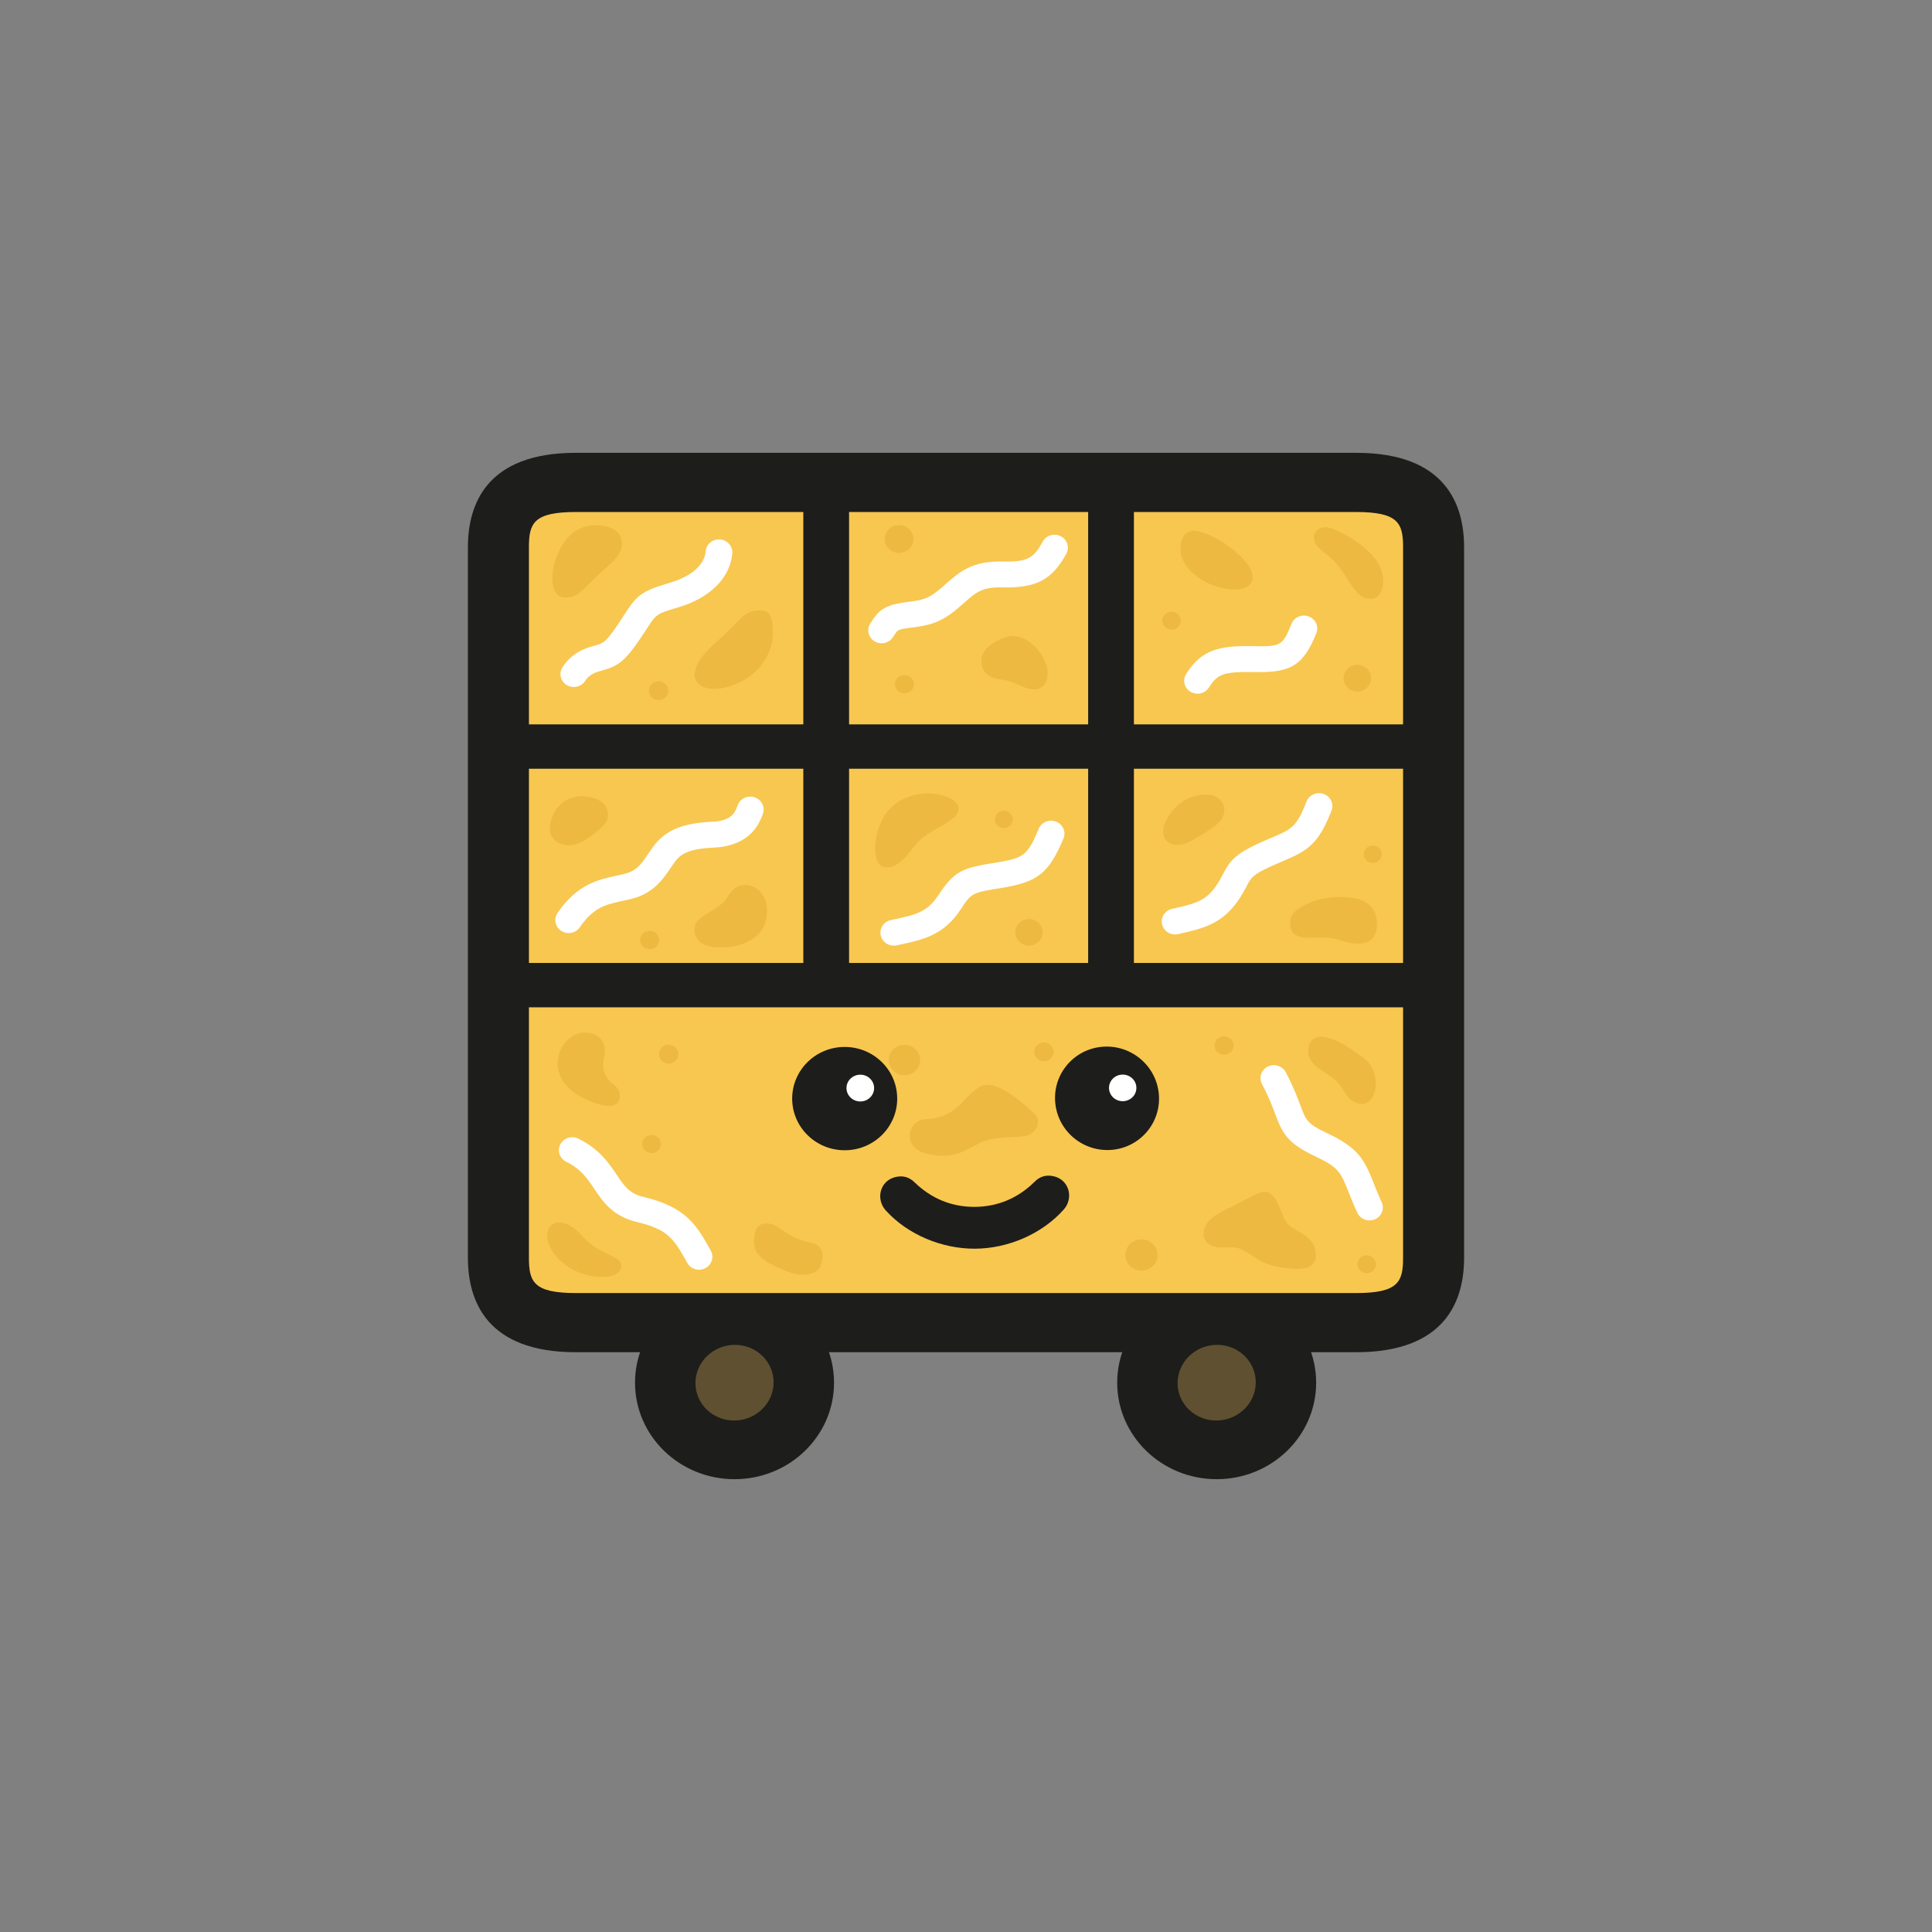
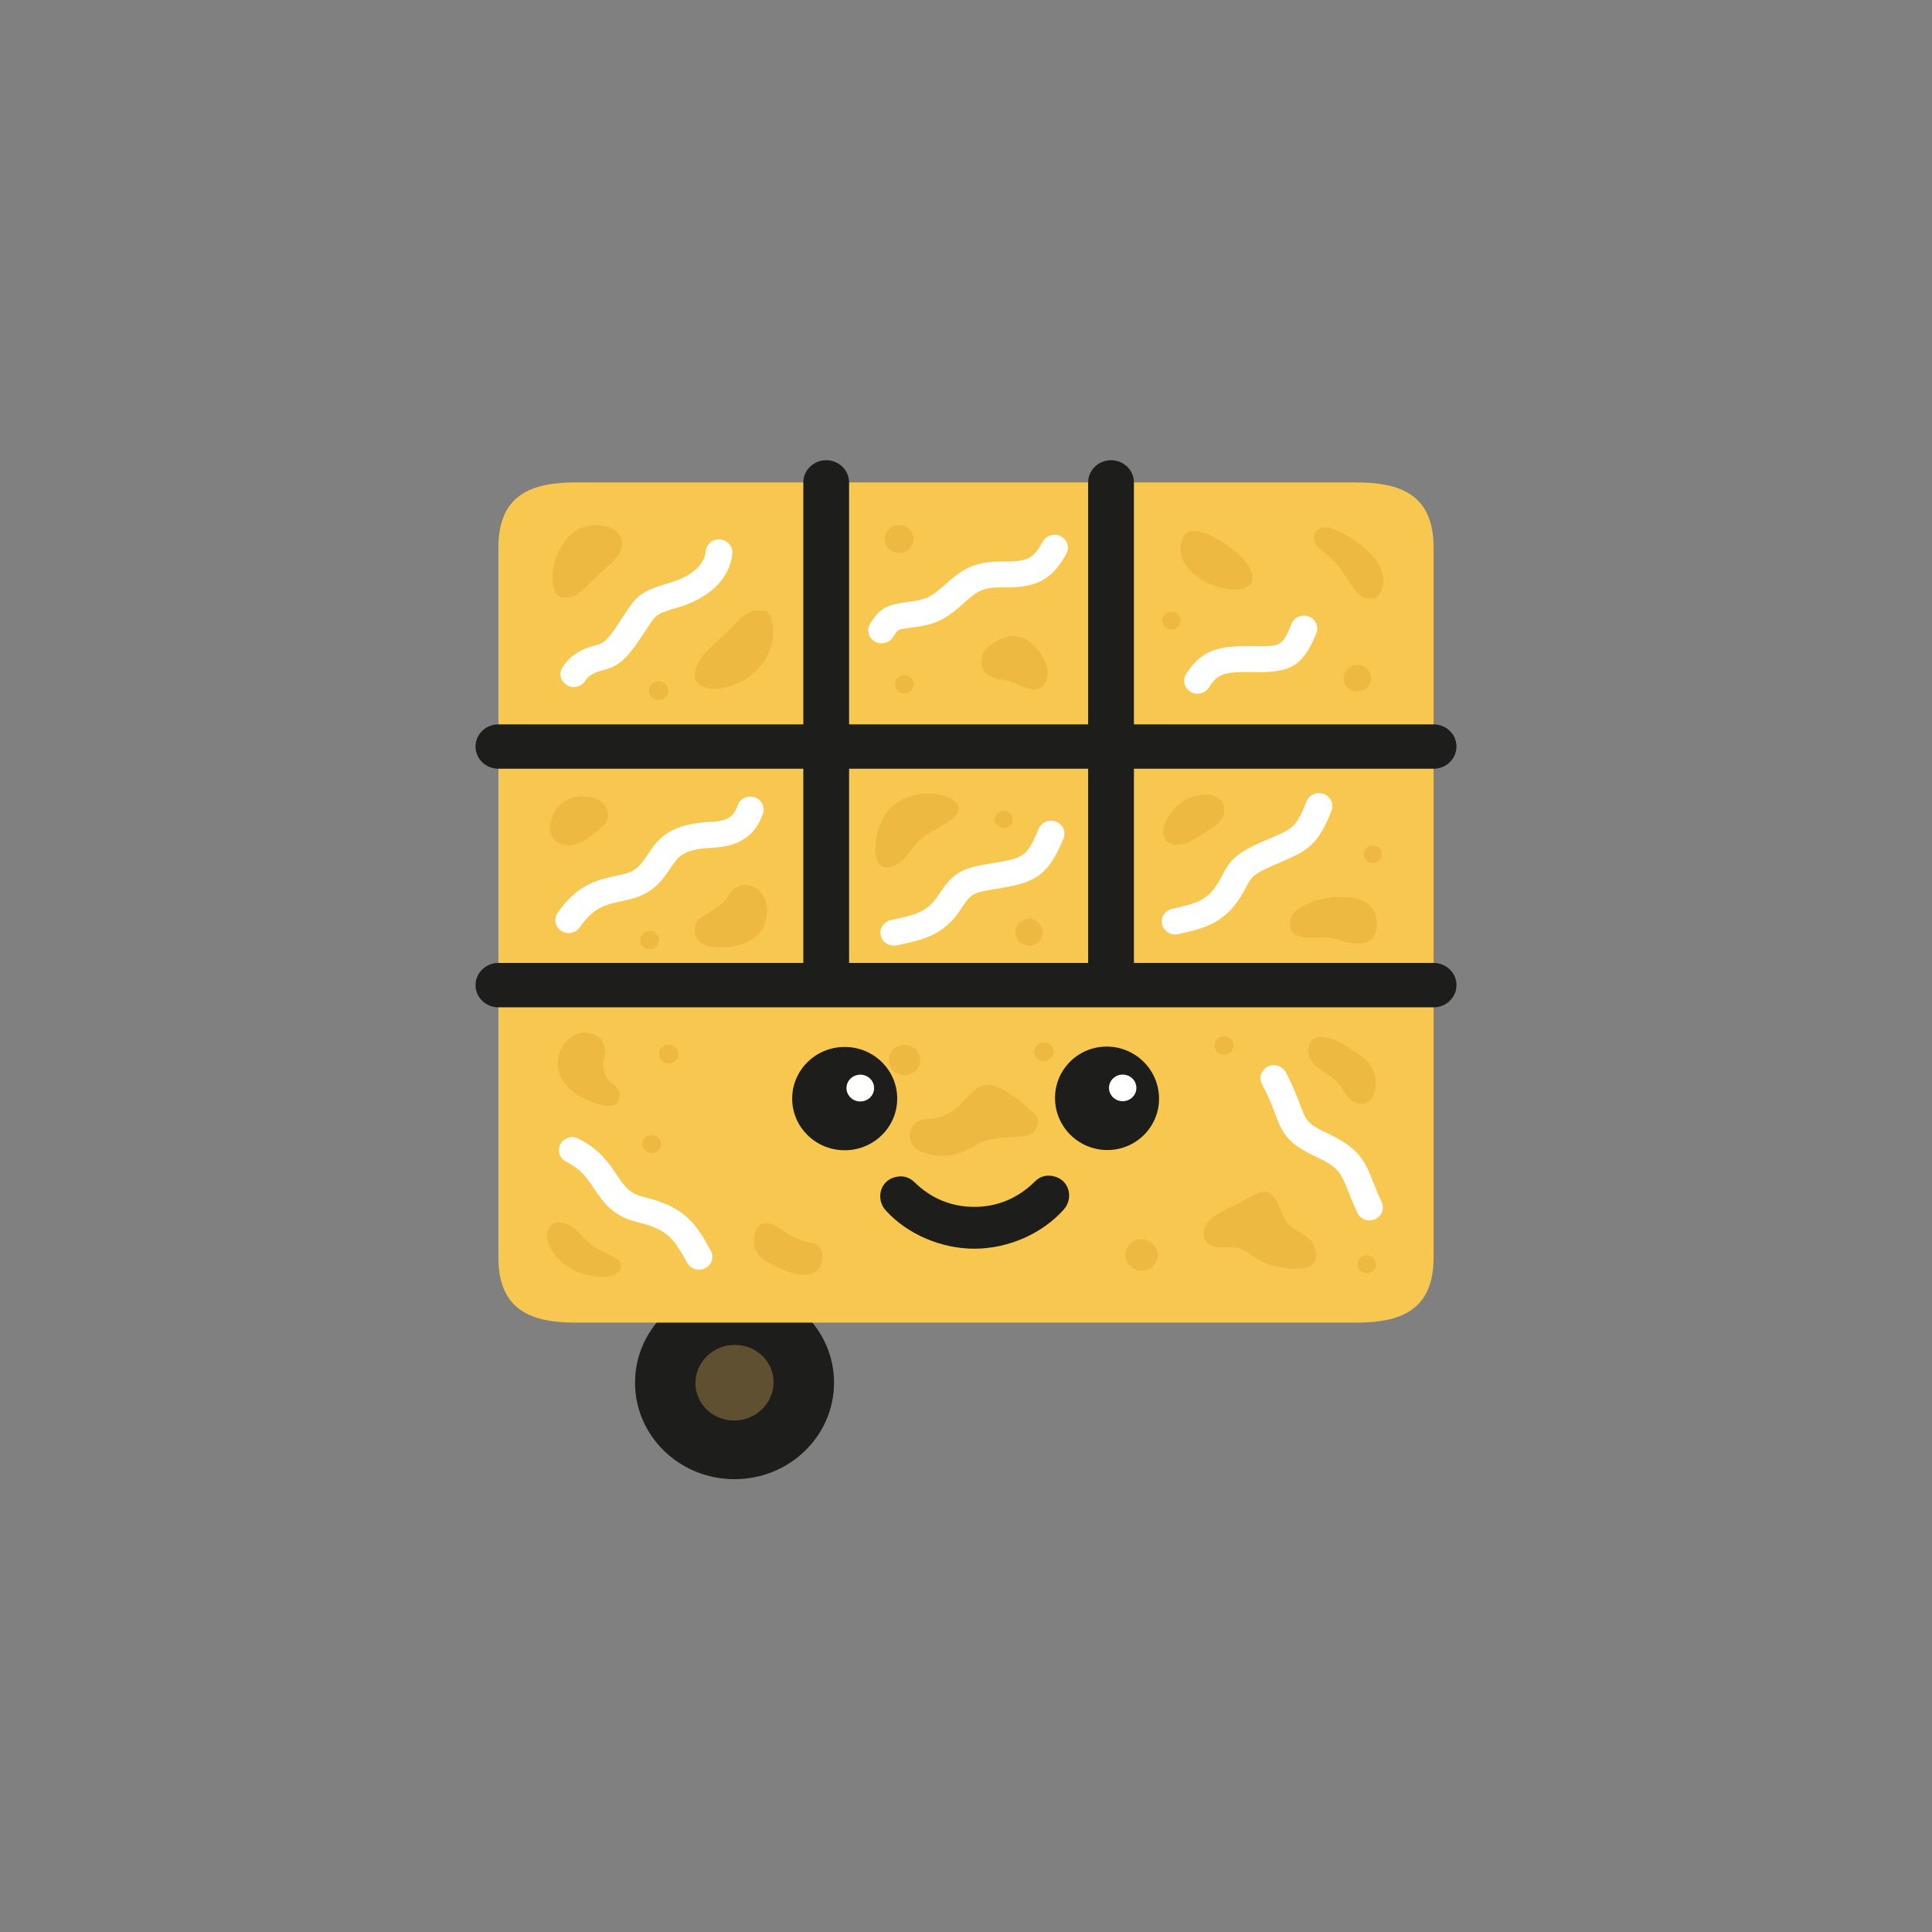
<svg xmlns="http://www.w3.org/2000/svg" width="128" height="128" viewBox="0 0 128 128" fill="none">
  <rect x="0" y="0" width="128" height="128" fill="#808080" stroke="none" />
  <path fill-rule="evenodd" clip-rule="evenodd" d="M48.664 85.213C52.305 85.213 55.257 88.076 55.257 91.607C55.257 95.139 52.305 98 48.664 98C45.023 98 42.072 95.139 42.072 91.607C42.072 88.076 45.023 85.213 48.664 85.213Z" fill="#1D1D1B" />
-   <path fill-rule="evenodd" clip-rule="evenodd" d="M80.608 85.213C84.248 85.213 87.199 88.076 87.199 91.607C87.199 95.139 84.248 98 80.608 98C76.967 98 74.017 95.139 74.017 91.607C74.017 88.076 76.967 85.213 80.608 85.213Z" fill="#1D1D1B" />
  <path fill-rule="evenodd" clip-rule="evenodd" d="M33.022 83.335C33.022 86.88 35.312 87.628 38.15 87.628H89.849C92.687 87.628 94.978 86.88 94.978 83.335C94.978 73.153 94.978 46.437 94.978 36.253C94.978 32.71 92.687 31.962 89.849 31.962H38.15C35.312 31.962 33.022 32.71 33.022 36.253C33.022 46.437 33.022 73.153 33.022 83.335Z" fill="#F8C750" />
-   <path d="M89.85 89.588H38.15C32.24 89.588 31 86.187 31 83.335V36.253C31 33.401 32.24 30 38.15 30H89.85C95.76 30 97 33.401 97 36.253V83.335C97 86.187 95.76 89.588 89.85 89.588ZM38.15 33.922C35.349 33.922 35.043 34.67 35.043 36.253V83.335C35.043 84.92 35.349 85.668 38.15 85.668H89.85C92.651 85.668 92.957 84.92 92.957 83.335V36.253C92.957 34.67 92.651 33.922 89.85 33.922H38.15Z" fill="#1D1D1B" />
  <path d="M94.978 66.739H33.022C32.184 66.739 31.505 66.08 31.505 65.267C31.505 64.457 32.184 63.797 33.022 63.797H53.222V50.931H33.022C32.184 50.931 31.505 50.273 31.505 49.46C31.505 48.648 32.184 47.991 33.022 47.991H53.222V31.962C53.222 31.15 53.901 30.49 54.739 30.49C55.575 30.49 56.254 31.15 56.254 31.962V47.991H72.093V31.962C72.093 31.15 72.772 30.49 73.609 30.49C74.447 30.49 75.125 31.15 75.125 31.962V47.991H94.978C95.816 47.991 96.495 48.648 96.495 49.461C96.495 50.273 95.816 50.931 94.978 50.931H75.125V63.797H94.978C95.816 63.797 96.495 64.457 96.495 65.267C96.495 66.08 95.816 66.739 94.978 66.739ZM56.254 63.797H72.093V50.931H56.254V63.797Z" fill="#1D1D1B" />
  <path fill-rule="evenodd" clip-rule="evenodd" d="M55.987 76.207C57.909 76.196 59.455 74.653 59.442 72.762C59.429 70.871 57.859 69.35 55.939 69.363C54.017 69.376 52.471 70.919 52.484 72.81C52.498 74.699 54.066 76.221 55.987 76.207ZM70.475 80.137C71.151 79.375 70.844 78.135 69.765 77.92C69.295 77.826 68.892 77.947 68.554 78.286C67.474 79.358 66.136 79.949 64.578 79.959C63.019 79.966 61.676 79.387 60.587 78.326C60.244 77.991 59.838 77.874 59.369 77.972C58.293 78.198 58 79.442 58.685 80.196C60.149 81.808 62.416 82.74 64.594 82.73C66.771 82.719 69.026 81.762 70.475 80.137ZM69.925 73.172C70.161 75.053 71.885 76.393 73.774 76.169C75.662 75.943 77.001 74.238 76.762 72.36C76.525 70.48 74.801 69.139 72.912 69.363C71.024 69.589 69.686 71.294 69.925 73.172Z" fill="#1D1D1B" />
  <path fill-rule="evenodd" clip-rule="evenodd" d="M75.288 72.077C75.288 72.563 74.883 72.957 74.381 72.957C73.88 72.957 73.474 72.563 73.474 72.077C73.474 71.589 73.88 71.195 74.381 71.195C74.883 71.195 75.288 71.589 75.288 72.077ZM56.998 72.975C56.493 72.975 56.082 72.578 56.082 72.087C56.082 71.597 56.493 71.2 56.998 71.2C57.503 71.2 57.912 71.597 57.912 72.087C57.912 72.578 57.503 72.975 56.998 72.975Z" fill="white" />
  <path d="M46.312 84.122C45.999 84.122 45.697 83.961 45.537 83.676C44.66 82.108 44.297 81.461 42.224 80.969C40.592 80.581 39.943 79.616 39.372 78.763C38.919 78.087 38.49 77.448 37.513 76.967C37.077 76.753 36.903 76.236 37.125 75.813C37.346 75.392 37.878 75.222 38.313 75.436C39.714 76.127 40.347 77.069 40.855 77.827C41.359 78.579 41.692 79.078 42.643 79.302C45.478 79.974 46.153 81.182 47.089 82.853C47.321 83.27 47.164 83.794 46.734 84.017C46.6 84.089 46.455 84.122 46.312 84.122ZM90.733 80.856C90.396 80.856 90.073 80.667 89.926 80.349C89.675 79.804 89.497 79.358 89.341 78.965C88.836 77.687 88.7 77.344 87.149 76.615C85.278 75.737 84.963 75.08 84.48 73.794C84.292 73.291 84.058 72.667 83.609 71.82C83.387 71.398 83.558 70.881 83.992 70.663C84.428 70.448 84.96 70.616 85.183 71.036C85.682 71.981 85.948 72.691 86.142 73.208C86.53 74.242 86.611 74.458 87.918 75.072C90.007 76.052 90.389 76.827 90.993 78.349C91.14 78.722 91.308 79.145 91.54 79.647C91.74 80.079 91.541 80.588 91.095 80.78C90.978 80.83 90.855 80.856 90.733 80.856ZM59.214 62.651C58.808 62.651 58.442 62.379 58.352 61.979C58.246 61.516 58.547 61.06 59.023 60.958L59.179 60.924C60.625 60.614 61.422 60.444 62.143 59.347C63.262 57.642 63.781 57.504 66.05 57.138C67.85 56.847 68.081 56.658 68.819 54.907C69.004 54.468 69.521 54.258 69.972 54.438C70.424 54.616 70.641 55.117 70.457 55.556C69.487 57.858 68.759 58.438 66.358 58.827C64.369 59.15 64.369 59.15 63.635 60.268C62.518 61.967 61.147 62.26 59.561 62.599L59.406 62.633C59.342 62.645 59.277 62.651 59.214 62.651ZM77.852 61.91C77.452 61.91 77.089 61.644 76.993 61.251C76.88 60.788 77.174 60.327 77.649 60.216L77.789 60.184C79.125 59.879 79.86 59.711 80.547 58.725C80.768 58.409 80.896 58.161 81.022 57.921C81.445 57.11 81.765 56.616 83.421 55.86C83.733 55.718 84.013 55.598 84.265 55.492C85.589 54.928 85.904 54.794 86.561 53.102C86.734 52.66 87.242 52.434 87.701 52.602C88.158 52.769 88.389 53.266 88.216 53.708C87.333 55.98 86.584 56.378 84.976 57.062C84.736 57.165 84.47 57.278 84.174 57.412C82.987 57.954 82.881 58.156 82.6 58.698C82.464 58.958 82.295 59.28 82.013 59.686C80.94 61.227 79.668 61.519 78.195 61.856L78.057 61.887C77.988 61.901 77.92 61.91 77.852 61.91ZM37.675 61.818C37.507 61.818 37.335 61.77 37.184 61.673C36.778 61.41 36.669 60.876 36.941 60.482C38.252 58.581 39.596 58.287 40.896 58.005C41.05 57.971 41.208 57.936 41.368 57.898C42.186 57.705 42.522 57.203 42.949 56.566C43.073 56.382 43.195 56.202 43.323 56.032C44.119 54.993 45.239 54.533 47.191 54.442C48.492 54.384 48.697 53.831 48.877 53.343C49.042 52.897 49.55 52.667 50.008 52.828C50.468 52.987 50.707 53.479 50.542 53.925C50.327 54.503 49.756 56.044 47.274 56.157C45.684 56.229 45.127 56.556 44.744 57.054C44.636 57.196 44.536 57.347 44.432 57.502C43.948 58.222 43.287 59.211 41.786 59.565C41.616 59.604 41.448 59.642 41.283 59.678C40.106 59.935 39.329 60.105 38.412 61.437C38.241 61.684 37.96 61.818 37.675 61.818ZM79.339 45.961C79.181 45.961 79.021 45.919 78.878 45.834C78.461 45.586 78.33 45.059 78.585 44.655C79.616 43.023 80.797 42.764 83.052 42.81C84.868 42.848 84.981 42.776 85.565 41.329C85.742 40.887 86.256 40.67 86.71 40.844C87.165 41.015 87.389 41.514 87.211 41.953C86.296 44.223 85.405 44.575 83.016 44.525C80.994 44.489 80.632 44.699 80.093 45.551C79.927 45.815 79.636 45.961 79.339 45.961ZM38.013 45.515C37.878 45.515 37.741 45.486 37.614 45.421C37.19 45.208 37.011 44.715 37.22 44.296C37.272 44.194 37.766 43.27 39.071 42.871C39.191 42.833 39.3 42.803 39.403 42.774C39.98 42.611 40.136 42.567 40.97 41.323C41.12 41.101 41.246 40.906 41.356 40.734C42.217 39.409 42.469 39.178 44.434 38.592C45.816 38.182 46.682 37.409 46.753 36.527C46.79 36.054 47.217 35.7 47.703 35.738C48.19 35.776 48.554 36.188 48.516 36.659C48.387 38.27 47.056 39.605 44.953 40.234C43.488 40.669 43.488 40.669 42.855 41.647C42.739 41.825 42.609 42.029 42.453 42.259C41.363 43.882 40.887 44.142 39.898 44.42C39.808 44.445 39.711 44.472 39.604 44.506C39.025 44.684 38.81 45.05 38.801 45.065C38.638 45.35 38.329 45.515 38.013 45.515ZM58.409 42.619C58.247 42.619 58.083 42.577 57.936 42.487C57.523 42.234 57.401 41.704 57.662 41.302L57.721 41.212C58.197 40.477 58.564 40.108 59.868 39.92L60.202 39.874C61.06 39.757 61.492 39.698 62.283 39.021C62.413 38.91 62.533 38.802 62.65 38.699C63.586 37.872 64.41 37.162 66.427 37.202C68.114 37.235 68.489 36.967 69.085 35.883C69.314 35.463 69.849 35.304 70.281 35.529C70.712 35.751 70.876 36.27 70.646 36.688C69.694 38.422 68.658 38.967 66.389 38.917C65.061 38.889 64.68 39.227 63.842 39.968C63.718 40.077 63.589 40.19 63.452 40.307C62.263 41.325 61.422 41.44 60.448 41.572L60.13 41.616C59.487 41.71 59.487 41.71 59.22 42.123L59.157 42.221C58.989 42.479 58.701 42.619 58.409 42.619Z" fill="white" />
  <path fill-rule="evenodd" clip-rule="evenodd" d="M47.031 89.678C48.141 88.794 49.772 88.941 50.673 90.007C51.576 91.07 51.407 92.652 50.297 93.535C49.188 94.419 47.558 94.272 46.656 93.209C45.753 92.143 45.922 90.564 47.031 89.678Z" fill="#5F5031" />
-   <path fill-rule="evenodd" clip-rule="evenodd" d="M78.975 89.678C80.085 88.794 81.716 88.941 82.617 90.007C83.518 91.07 83.351 92.652 82.242 93.535C81.131 94.419 79.501 94.272 78.599 93.209C77.697 92.143 77.865 90.564 78.975 89.678Z" fill="#5F5031" />
  <path fill-rule="evenodd" clip-rule="evenodd" d="M44.303 69.219C44.657 69.219 44.945 69.495 44.945 69.838C44.945 70.184 44.657 70.462 44.303 70.462C43.949 70.462 43.662 70.184 43.662 69.838C43.662 69.495 43.949 69.219 44.303 69.219ZM43.173 75.197C42.833 75.197 42.557 75.465 42.557 75.796C42.557 76.125 42.833 76.393 43.173 76.393C43.513 76.393 43.789 76.125 43.789 75.796C43.789 75.465 43.513 75.197 43.173 75.197ZM75.627 82.112C75.038 82.112 74.561 82.575 74.561 83.146C74.561 83.716 75.038 84.181 75.627 84.181C76.215 84.181 76.693 83.716 76.693 83.146C76.693 82.575 76.215 82.112 75.627 82.112ZM90.549 83.165C90.886 83.165 91.16 83.431 91.16 83.758C91.16 84.085 90.886 84.35 90.549 84.35C90.212 84.35 89.939 84.085 89.939 83.758C89.939 83.431 90.212 83.165 90.549 83.165ZM81.096 68.655C81.444 68.655 81.728 68.93 81.728 69.267C81.728 69.606 81.444 69.88 81.096 69.88C80.747 69.88 80.465 69.606 80.465 69.267C80.465 68.93 80.747 68.655 81.096 68.655ZM69.164 69.068C68.811 69.068 68.523 69.344 68.523 69.687C68.523 70.031 68.811 70.308 69.164 70.308C69.517 70.308 69.804 70.031 69.804 69.687C69.804 69.344 69.517 69.068 69.164 69.068ZM59.921 69.227C59.349 69.227 58.884 69.677 58.884 70.234C58.884 70.789 59.349 71.239 59.921 71.239C60.494 71.239 60.959 70.789 60.959 70.234C60.959 69.677 60.494 69.227 59.921 69.227ZM66.504 53.718C66.83 53.718 67.094 53.973 67.094 54.289C67.094 54.606 66.83 54.861 66.504 54.861C66.179 54.861 65.914 54.606 65.914 54.289C65.914 53.973 66.179 53.718 66.504 53.718ZM68.17 60.888C67.669 60.888 67.265 61.282 67.265 61.766C67.265 62.251 67.669 62.645 68.17 62.645C68.669 62.645 69.075 62.252 69.075 61.766C69.075 61.282 68.669 60.888 68.17 60.888ZM90.948 56.021C91.277 56.021 91.543 56.279 91.543 56.599C91.543 56.918 91.277 57.175 90.948 57.175C90.619 57.175 90.353 56.918 90.353 56.599C90.353 56.279 90.619 56.021 90.948 56.021ZM43.036 61.671C43.382 61.671 43.662 61.944 43.662 62.279C43.662 62.614 43.382 62.886 43.036 62.886C42.69 62.886 42.41 62.614 42.41 62.279C42.41 61.944 42.69 61.671 43.036 61.671ZM43.635 45.138C43.283 45.138 42.996 45.417 42.996 45.758C42.996 46.1 43.283 46.378 43.635 46.378C43.988 46.378 44.274 46.1 44.274 45.758C44.274 45.417 43.988 45.138 43.635 45.138ZM59.92 44.726C59.575 44.726 59.295 44.998 59.295 45.333C59.295 45.668 59.575 45.94 59.92 45.94C60.266 45.94 60.546 45.668 60.546 45.333C60.546 44.998 60.266 44.726 59.92 44.726ZM59.568 34.787C60.093 34.787 60.519 35.2 60.519 35.711C60.519 36.22 60.093 36.634 59.568 36.634C59.042 36.634 58.616 36.22 58.616 35.711C58.616 35.2 59.042 34.787 59.568 34.787ZM77.615 40.527C77.277 40.527 77.004 40.793 77.004 41.12C77.004 41.447 77.277 41.71 77.615 41.71C77.951 41.71 78.225 41.447 78.225 41.12C78.225 40.793 77.951 40.527 77.615 40.527ZM89.926 44.049C89.423 44.049 89.016 44.445 89.016 44.933C89.016 45.421 89.423 45.815 89.926 45.815C90.429 45.815 90.837 45.421 90.837 44.933C90.837 44.445 90.429 44.049 89.926 44.049ZM41.16 83.898C41.16 83.467 40.726 83.316 40.236 83.071C39.745 82.824 39.219 82.608 38.455 81.766C37.692 80.922 36.763 80.763 36.407 81.314C36.051 81.867 36.303 83.006 37.599 83.898C38.894 84.792 41.056 84.878 41.16 83.898ZM50.767 81.059C50.236 81.059 49.958 81.389 49.958 82.319C49.958 83.247 50.912 83.739 52.094 84.21C53.276 84.681 54.214 84.43 54.41 83.758C54.607 83.086 54.473 82.458 53.77 82.342C53.07 82.227 52.434 81.932 51.821 81.49C51.206 81.048 51.005 81.059 50.767 81.059ZM38.744 68.41C37.831 68.404 36.995 69.313 36.949 70.341C36.901 71.369 37.558 72.318 39.023 72.925C40.489 73.532 40.973 73.237 41.051 72.745C41.127 72.253 40.845 71.997 40.545 71.767C40.245 71.535 39.813 70.994 40.014 70.111C40.215 69.227 39.9 68.46 38.744 68.41ZM60.277 75.283C60.277 74.445 61.005 74.154 61.258 74.154C61.511 74.154 62.775 74.144 63.777 73.021C64.778 71.897 65.288 71.667 66.17 72.048C67.053 72.429 68.018 73.312 68.503 73.752C68.989 74.194 68.746 74.822 68.308 75.114C67.868 75.405 66.997 75.264 65.934 75.434C64.871 75.605 64.824 75.836 63.817 76.282C62.812 76.728 61.821 76.588 61.16 76.358C60.5 76.127 60.273 75.635 60.277 75.283ZM84.159 79.086C83.715 78.747 83.132 79.172 82.105 79.699C81.079 80.225 80.175 80.537 79.845 81.274C79.514 82.011 79.979 82.64 80.866 82.644C81.753 82.65 81.903 82.539 82.657 82.996C83.41 83.452 83.7 83.848 85.361 84.034C87.022 84.219 87.234 83.592 87.172 83.01C87.111 82.428 86.837 82.028 85.97 81.551C85.103 81.073 85.077 80.707 84.83 80.12C84.582 79.534 84.412 79.253 84.159 79.086ZM87.58 68.691C87.08 68.68 86.641 68.961 86.677 69.708C86.713 70.456 87.461 70.823 87.915 71.149C88.37 71.476 88.659 71.627 89.112 72.408C89.567 73.191 90.573 73.486 90.981 72.584C91.389 71.681 90.997 70.527 90.34 70.09C89.681 69.654 88.668 68.775 87.58 68.691ZM85.475 61.175C85.475 61.56 85.558 62.161 86.826 62.132C88.095 62.103 88.075 62.074 89.01 62.358C89.944 62.645 91.053 62.645 91.203 61.525C91.352 60.407 90.749 59.562 89.385 59.458C88.024 59.353 87.054 59.619 86.347 60.011C85.64 60.4 85.49 60.708 85.475 61.175ZM81.114 53.667C81.114 53.085 80.639 52.593 79.762 52.65C78.885 52.705 78.019 53.096 77.352 54.195C76.688 55.295 77.28 55.986 77.972 55.971C78.664 55.956 79.081 55.63 80.118 54.987C81.155 54.346 81.094 53.848 81.114 53.667ZM63.514 53.578C63.514 53.081 62.723 52.61 61.567 52.574C60.412 52.539 59.147 53.046 58.512 54.195C57.878 55.343 57.914 56.583 58.141 57.096C58.368 57.607 59.184 57.657 59.947 56.834C60.711 56.011 60.639 55.695 61.965 54.958C63.291 54.221 63.482 53.969 63.514 53.578ZM46.02 61.556C46.02 62.293 46.48 62.83 48.022 62.76C49.566 62.689 50.454 61.908 50.672 61.196C50.888 60.484 50.907 59.728 50.407 59.127C49.906 58.524 49.036 58.453 48.525 58.991C48.014 59.527 48.296 59.619 47.237 60.287C46.18 60.953 46.056 61.06 46.02 61.556ZM38.594 52.75C37.8 52.73 36.836 53.172 36.504 54.39C36.175 55.609 37.093 56.076 37.877 55.992C38.662 55.906 39.694 55.008 40.076 54.577C40.458 54.145 40.472 52.851 38.594 52.75ZM79.143 35.168C78.648 35.168 78.214 35.459 78.214 36.437C78.214 37.415 79.34 38.561 80.908 38.942C82.477 39.323 83.323 38.741 82.87 37.749C82.415 36.754 80.413 35.29 79.143 35.168ZM87.833 34.928C87.121 34.928 86.832 35.606 87.239 36.136C87.647 36.668 88.277 36.794 89.112 38.119C89.949 39.443 90.186 39.675 90.893 39.664C91.599 39.654 92.034 38.289 91.146 37.074C90.259 35.862 88.338 34.932 87.833 34.928ZM67.115 42.137C66.45 42.137 65.443 42.724 65.18 43.202C64.917 43.679 64.933 44.535 65.68 44.847C66.428 45.159 66.362 44.847 67.662 45.45C68.963 46.051 69.422 45.325 69.407 44.527C69.39 43.729 68.477 42.194 67.115 42.137ZM39.544 34.798C38.109 34.798 37.376 35.686 36.908 36.8C36.437 37.914 36.458 39.503 37.315 39.574C38.172 39.644 38.451 39.237 39.399 38.314C40.349 37.39 41.164 36.89 41.206 36.071C41.247 35.254 40.535 34.823 39.544 34.798ZM50.329 40.447C49.255 40.416 48.982 41.195 47.754 42.274C46.526 43.352 46.17 43.848 46.031 44.571C45.891 45.293 46.768 46.066 48.636 45.365C50.504 44.661 51.279 43.04 51.211 41.742C51.145 40.441 50.7 40.452 50.329 40.447Z" fill="#EDB940" />
</svg>